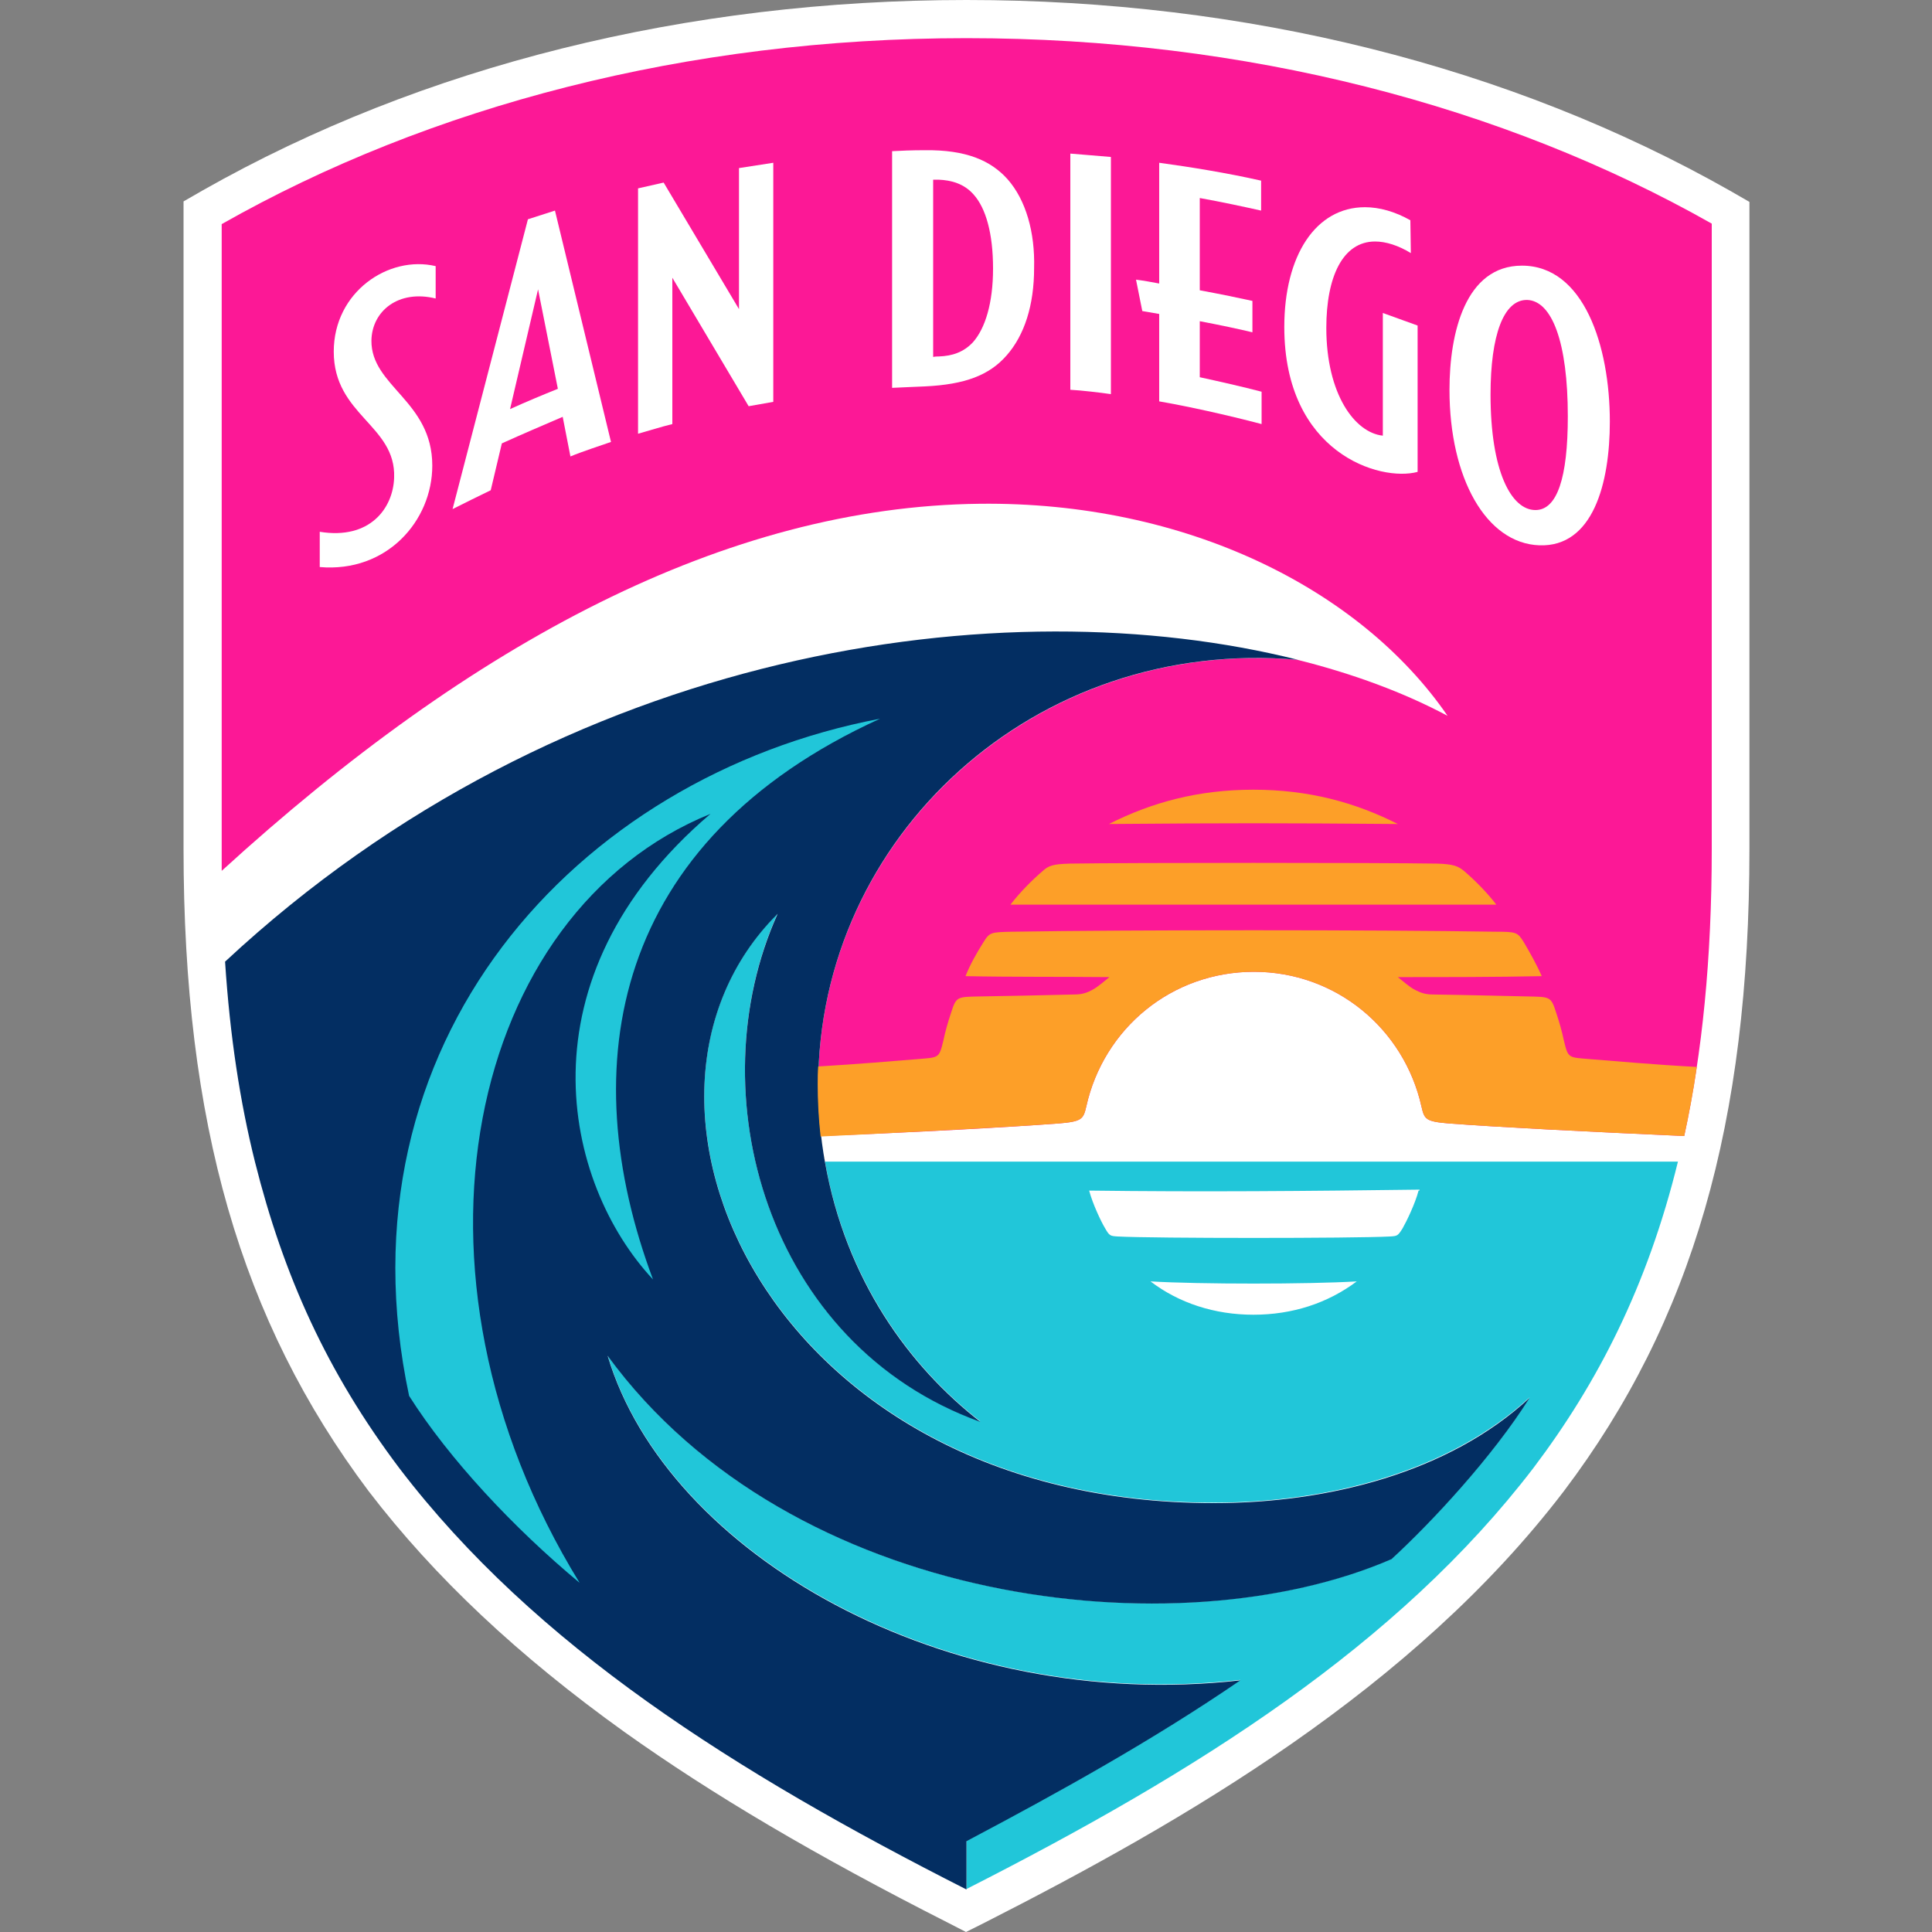
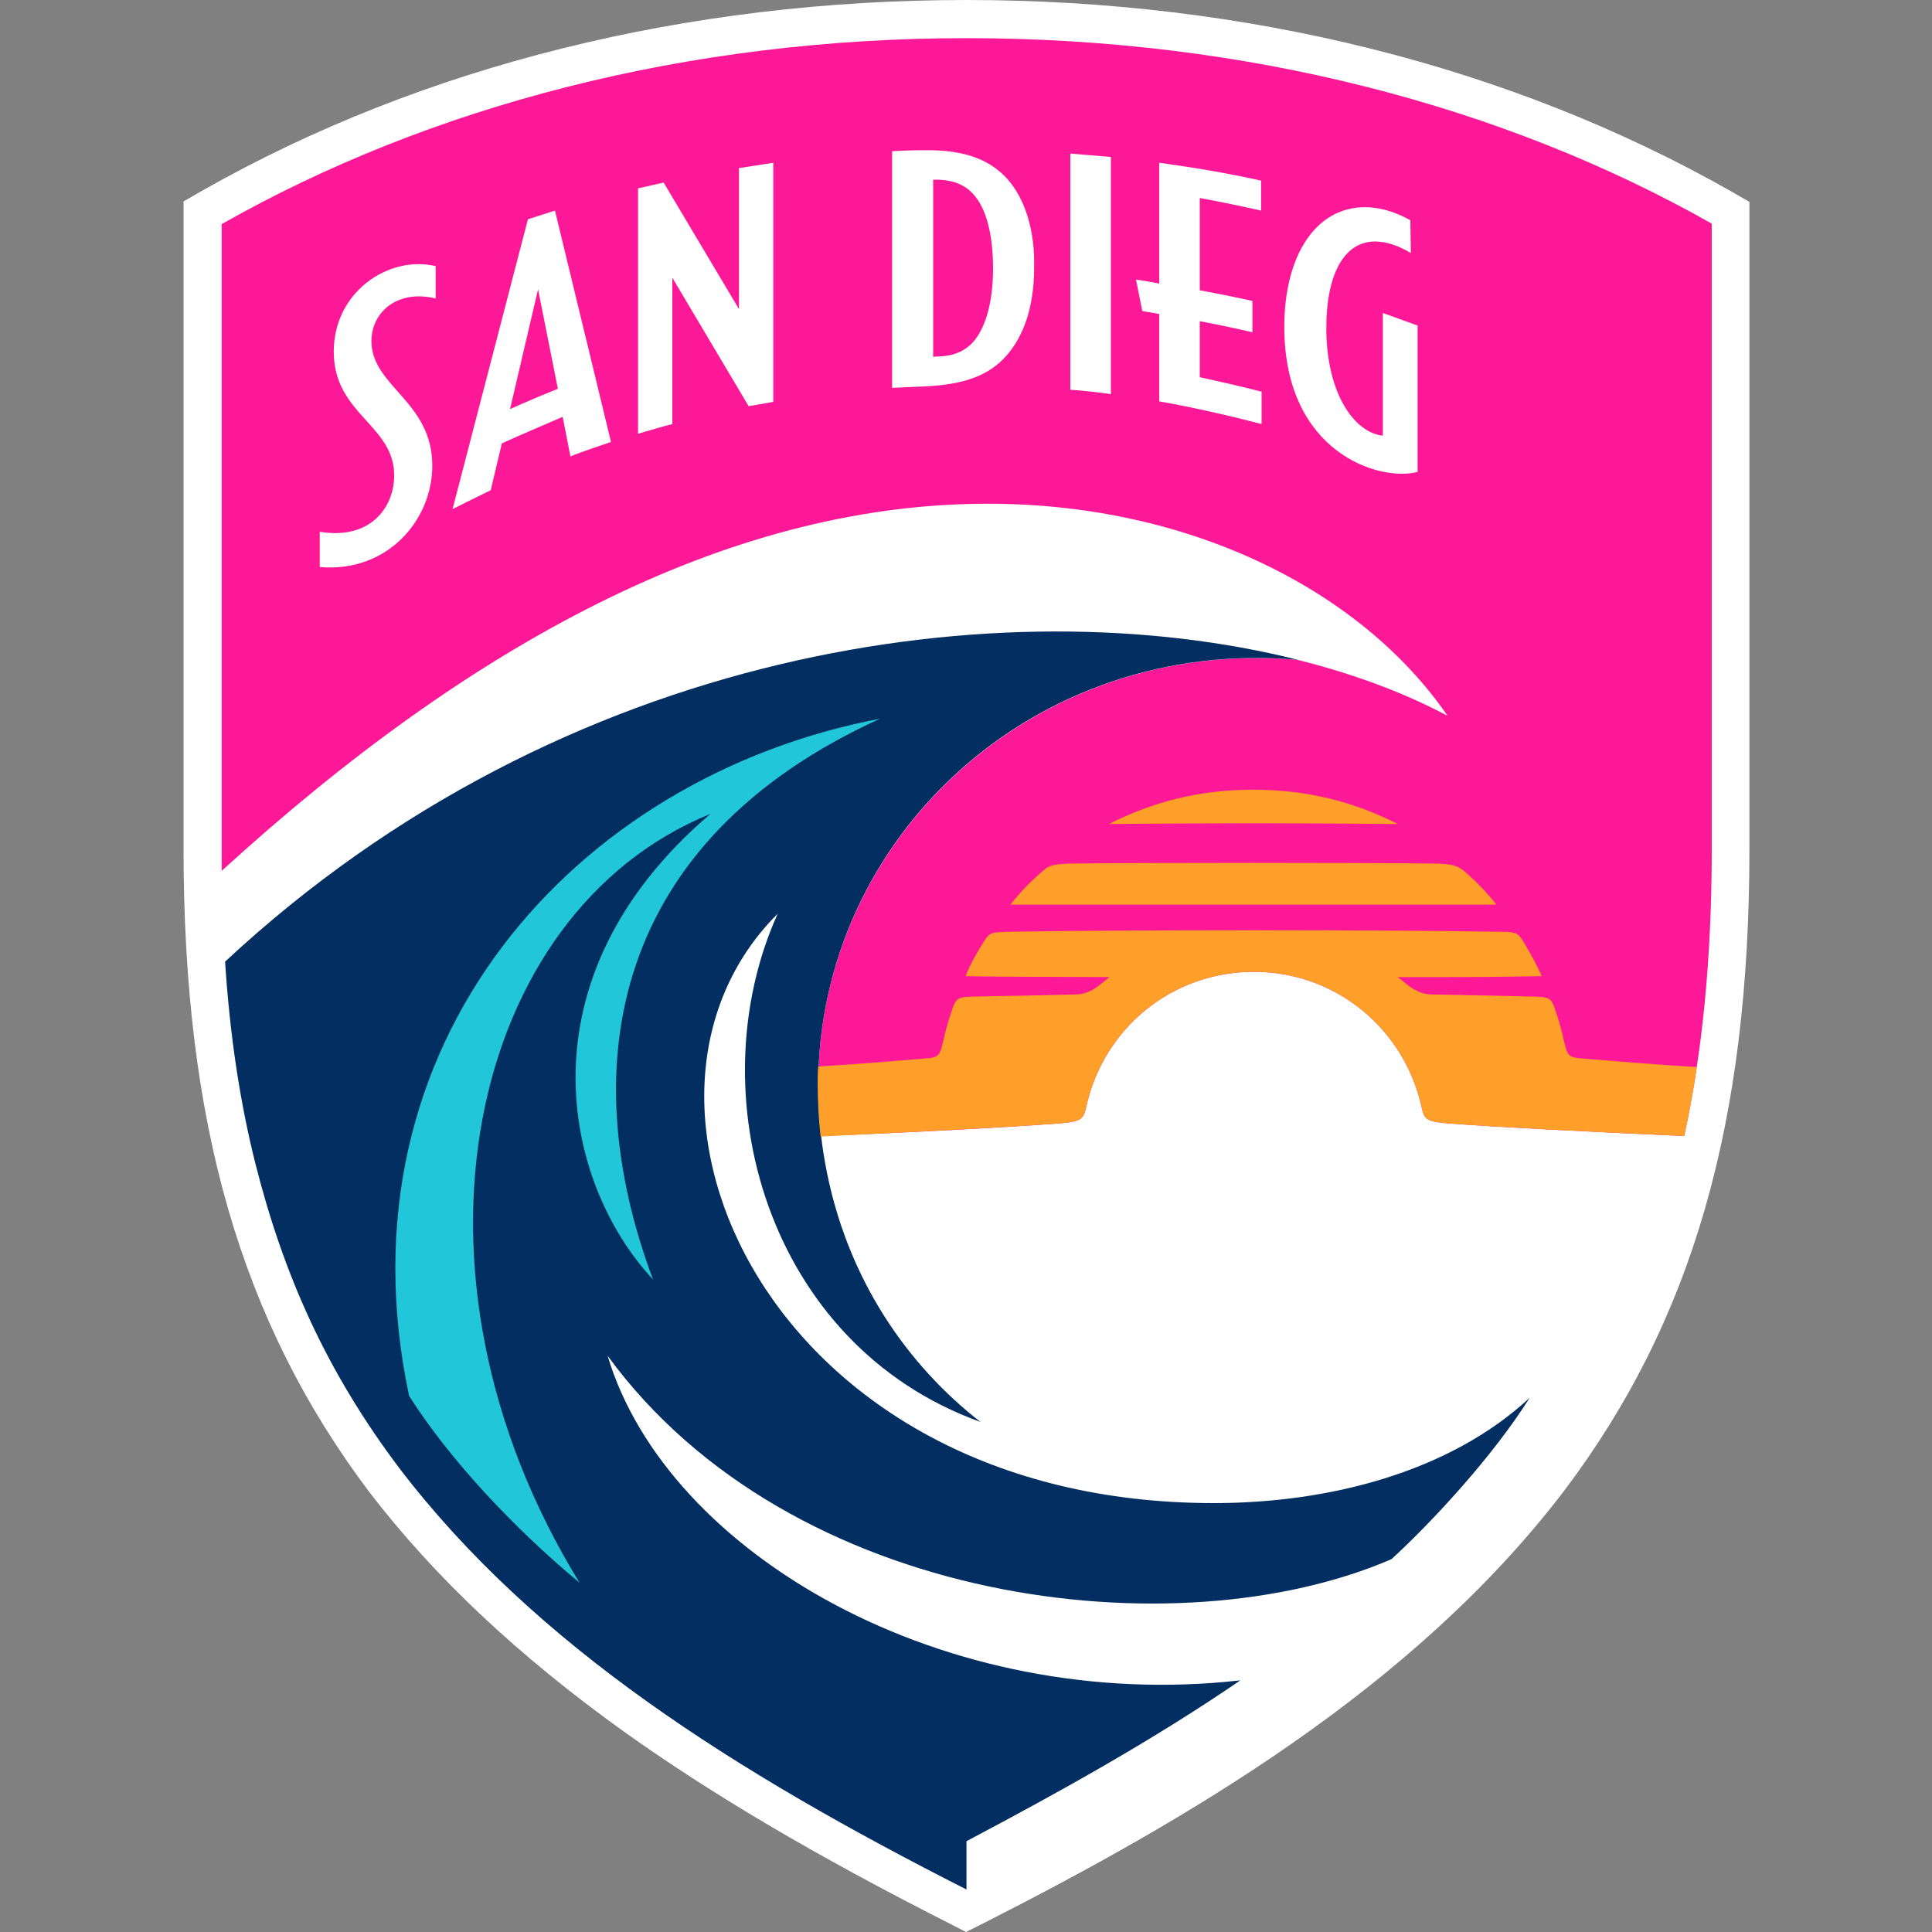
<svg xmlns="http://www.w3.org/2000/svg" width="24" height="24" viewBox="0 0 24 24" fill="none">
  <rect x="0" y="0" width="24" height="24" fill="#808080" stroke="none" />
  <g clip-path="url(#clip0_387_14989)">
    <path d="M11.79 23.892C10.122 23.046 8.844 22.29 7.758 21.516C6.444 20.574 5.4 19.596 4.578 18.522C2.988 16.404 2.28 13.944 2.28 10.542V2.502L2.52 2.364C5.25 0.816 8.532 0 12.006 0C15.48 0 18.762 0.822 21.492 2.37L21.732 2.508V10.548C21.732 13.95 21.024 16.41 19.428 18.522C17.55 20.982 14.73 22.614 12.216 23.892L12 24L11.79 23.892Z" fill="white" />
    <path d="M12.006 0.474C8.532 0.474 5.334 1.32 2.754 2.784V10.548C2.754 10.638 2.754 10.728 2.754 10.818C5.868 7.974 9.024 6.294 12.168 6.258C14.736 6.228 16.902 7.32 17.982 8.892C17.442 8.604 16.812 8.37 16.116 8.196C12.846 7.914 10.164 10.41 10.164 13.482C10.164 13.698 10.176 13.908 10.2 14.112C11.418 14.064 12.51 14.004 13.152 13.956C13.44 13.932 13.458 13.902 13.494 13.746C13.71 12.774 14.556 12.072 15.576 12.072C16.596 12.072 17.442 12.78 17.658 13.746C17.694 13.902 17.706 13.932 18 13.956C18.636 14.004 19.716 14.058 20.922 14.112C21.144 13.086 21.264 11.916 21.264 10.548V2.778C18.678 1.314 15.48 0.474 12.006 0.474Z" fill="#FC1896" />
    <path d="M13.29 10.728C13.08 10.734 13.026 10.752 12.948 10.824C12.822 10.932 12.672 11.082 12.552 11.238C13.392 11.238 17.748 11.238 18.588 11.238C18.474 11.088 18.318 10.932 18.192 10.824C18.114 10.758 18.054 10.734 17.85 10.728C17.142 10.716 14.004 10.716 13.29 10.728Z" fill="#FD9F28" />
    <path d="M13.776 10.236C15.21 10.224 15.93 10.224 17.364 10.236C16.83 9.966 16.254 9.81 15.57 9.81C14.886 9.81 14.31 9.966 13.776 10.236Z" fill="#FD9F28" />
-     <path d="M10.248 14.43C10.506 15.888 11.298 16.974 12.18 17.658C9.516 16.698 8.658 13.572 9.66 11.346C7.35 13.644 9.528 18.666 15.078 18.666C16.488 18.666 17.994 18.288 19.002 17.358C18.546 18.084 17.79 18.9 17.286 19.362C14.628 20.52 9.816 19.95 7.548 16.836C8.286 19.302 11.742 21.282 15.408 20.868C14.316 21.618 13.152 22.26 12.006 22.866V23.466C14.886 22.002 17.364 20.436 19.05 18.234C19.848 17.178 20.466 15.972 20.844 14.43H10.248ZM15.57 16.332C15.09 16.332 14.646 16.188 14.292 15.918C14.904 15.954 16.242 15.954 16.854 15.918C16.494 16.188 16.056 16.332 15.57 16.332ZM17.622 14.79C17.58 14.952 17.472 15.174 17.424 15.258C17.364 15.354 17.358 15.354 17.268 15.36C16.812 15.384 14.334 15.384 13.884 15.36C13.794 15.354 13.782 15.354 13.728 15.258C13.68 15.18 13.572 14.952 13.53 14.79C14.934 14.808 16.23 14.796 17.634 14.778V14.79H17.622Z" fill="#21C6D9" />
    <path d="M15.408 20.874C11.742 21.288 8.286 19.308 7.548 16.842C9.822 19.956 14.628 20.52 17.286 19.368C17.79 18.906 18.546 18.09 19.002 17.364C18 18.294 16.494 18.672 15.078 18.672C9.528 18.672 7.35 13.65 9.66 11.352C8.658 13.572 9.516 16.704 12.18 17.664C11.292 16.974 10.506 15.894 10.248 14.436C10.194 14.136 10.164 13.818 10.164 13.482C10.164 10.404 12.846 7.908 16.122 8.196C12.492 7.284 7.014 8.016 2.796 11.946C2.856 12.87 2.982 13.692 3.168 14.436C3.522 15.846 4.062 17.046 4.962 18.24C6.648 20.448 9.132 22.014 12.006 23.472V22.872C13.152 22.266 14.322 21.618 15.408 20.874Z" fill="#032E62" />
    <path d="M10.218 14.238C10.212 14.208 10.212 14.184 10.206 14.154C10.212 14.178 10.212 14.208 10.218 14.238Z" fill="#FD9F28" />
    <path d="M10.248 14.43C10.242 14.388 10.23 14.34 10.224 14.298C10.23 14.34 10.242 14.382 10.248 14.43Z" fill="#FD9F28" />
-     <path d="M18.906 3.3C18.204 3.3 18.006 4.134 18.006 4.842C18.006 5.94 18.462 6.75 19.122 6.774C19.788 6.798 19.998 6.006 19.998 5.238C19.998 4.296 19.674 3.3 18.906 3.3ZM19.074 6.336C18.774 6.336 18.516 5.856 18.516 4.902C18.516 4.164 18.678 3.72 18.972 3.726C19.278 3.738 19.476 4.248 19.476 5.172C19.476 5.934 19.344 6.336 19.074 6.336Z" fill="white" />
    <path d="M17.61 4.044V5.862C17.142 5.988 15.954 5.628 15.954 4.062C15.954 3.174 16.344 2.574 16.956 2.574C17.136 2.574 17.328 2.628 17.52 2.736L17.526 3.144C17.37 3.048 17.214 3 17.082 3C16.68 3 16.476 3.438 16.476 4.074C16.476 4.896 16.83 5.376 17.178 5.412V3.888L17.61 4.044Z" fill="white" />
    <path d="M15.672 4.866V5.268C15.24 5.154 14.748 5.046 14.4 4.986V3.9C14.328 3.888 14.256 3.876 14.19 3.864L14.112 3.474C14.208 3.486 14.304 3.504 14.4 3.522V2.022C14.796 2.076 15.24 2.148 15.666 2.244V2.616C15.45 2.568 15.174 2.508 14.904 2.46V3.606C15.162 3.654 15.396 3.702 15.558 3.738V4.128C15.384 4.086 15.156 4.038 14.904 3.99V4.686C15.126 4.734 15.444 4.806 15.672 4.866Z" fill="white" />
    <path d="M13.8 4.896V1.95C13.668 1.938 13.434 1.92 13.296 1.908V4.842C13.422 4.848 13.68 4.878 13.8 4.896Z" fill="white" />
    <path d="M12.516 2.226C12.306 1.992 12 1.86 11.49 1.866C11.322 1.866 11.19 1.872 11.082 1.878V4.818C11.196 4.812 11.364 4.806 11.49 4.8C11.988 4.776 12.288 4.662 12.504 4.416C12.726 4.164 12.846 3.792 12.846 3.33C12.858 2.886 12.744 2.484 12.516 2.226ZM12.084 4.254C11.97 4.374 11.832 4.422 11.664 4.428C11.646 4.428 11.622 4.428 11.592 4.434V2.232C11.616 2.232 11.634 2.232 11.658 2.232C11.814 2.238 11.976 2.28 12.096 2.418C12.246 2.586 12.336 2.898 12.336 3.336C12.336 3.762 12.24 4.08 12.084 4.254Z" fill="white" />
    <path d="M9.606 2.022V4.992L9.3 5.046L8.352 3.45V5.268C8.226 5.298 8.034 5.358 7.926 5.388V2.34L8.244 2.268L9.18 3.84V2.088L9.606 2.022Z" fill="white" />
    <path d="M3.972 7.044C4.806 7.116 5.37 6.468 5.37 5.784C5.37 4.98 4.608 4.8 4.614 4.23C4.62 3.864 4.95 3.594 5.412 3.708V3.306C4.83 3.168 4.146 3.624 4.146 4.368C4.146 5.16 4.92 5.28 4.896 5.934C4.884 6.312 4.596 6.708 3.972 6.606V7.044Z" fill="white" />
    <path d="M7.086 5.67C7.23 5.61 7.47 5.532 7.59 5.49L6.894 2.616L6.558 2.724L5.622 6.324C5.766 6.252 5.946 6.162 6.096 6.09L6.234 5.508C6.486 5.394 6.738 5.286 6.99 5.178L7.086 5.67ZM6.336 5.082L6.684 3.594L6.93 4.83C6.75 4.902 6.534 4.992 6.336 5.082Z" fill="white" />
    <path d="M10.932 8.928C7.146 9.648 4.152 12.96 5.082 17.34C5.58 18.126 6.384 18.984 7.2 19.662C4.818 15.792 5.826 11.328 8.826 10.11C6.426 12.156 6.996 14.7 8.112 15.894C7.116 13.236 7.602 10.446 10.932 8.928Z" fill="#21C6D9" />
    <path d="M13.152 13.956C13.44 13.932 13.458 13.902 13.494 13.746C13.71 12.774 14.556 12.072 15.576 12.072C16.596 12.072 17.442 12.78 17.658 13.746C17.694 13.902 17.706 13.932 18 13.956C18.636 14.004 19.716 14.058 20.922 14.112C20.982 13.836 21.036 13.554 21.078 13.254C20.526 13.224 20.076 13.182 19.764 13.158C19.482 13.134 19.482 13.152 19.428 12.93C19.404 12.816 19.374 12.708 19.332 12.582C19.266 12.378 19.26 12.384 18.972 12.378C18.636 12.372 18.252 12.36 17.808 12.354C17.706 12.354 17.652 12.336 17.562 12.288C17.508 12.258 17.424 12.186 17.364 12.138C17.952 12.138 18.594 12.138 19.152 12.126C19.092 11.988 19.008 11.838 18.93 11.706C18.852 11.58 18.84 11.574 18.57 11.574C17.076 11.55 14.07 11.55 12.576 11.574C12.306 11.58 12.294 11.58 12.216 11.706C12.132 11.838 12.048 11.988 11.994 12.126C12.552 12.138 13.194 12.132 13.782 12.138C13.722 12.186 13.638 12.258 13.584 12.288C13.5 12.336 13.44 12.354 13.338 12.354C12.894 12.366 12.51 12.372 12.174 12.378C11.886 12.384 11.88 12.378 11.814 12.582C11.772 12.708 11.742 12.816 11.718 12.93C11.664 13.152 11.664 13.134 11.382 13.158C11.088 13.182 10.668 13.218 10.164 13.248C10.158 13.32 10.158 13.392 10.158 13.47C10.158 13.692 10.17 13.908 10.194 14.118C11.424 14.058 12.51 14.004 13.152 13.956Z" fill="#FD9F28" />
  </g>
  <defs>
    <clipPath id="clip0_387_14989">
      <rect width="24" height="24" fill="white" />
    </clipPath>
  </defs>
</svg>